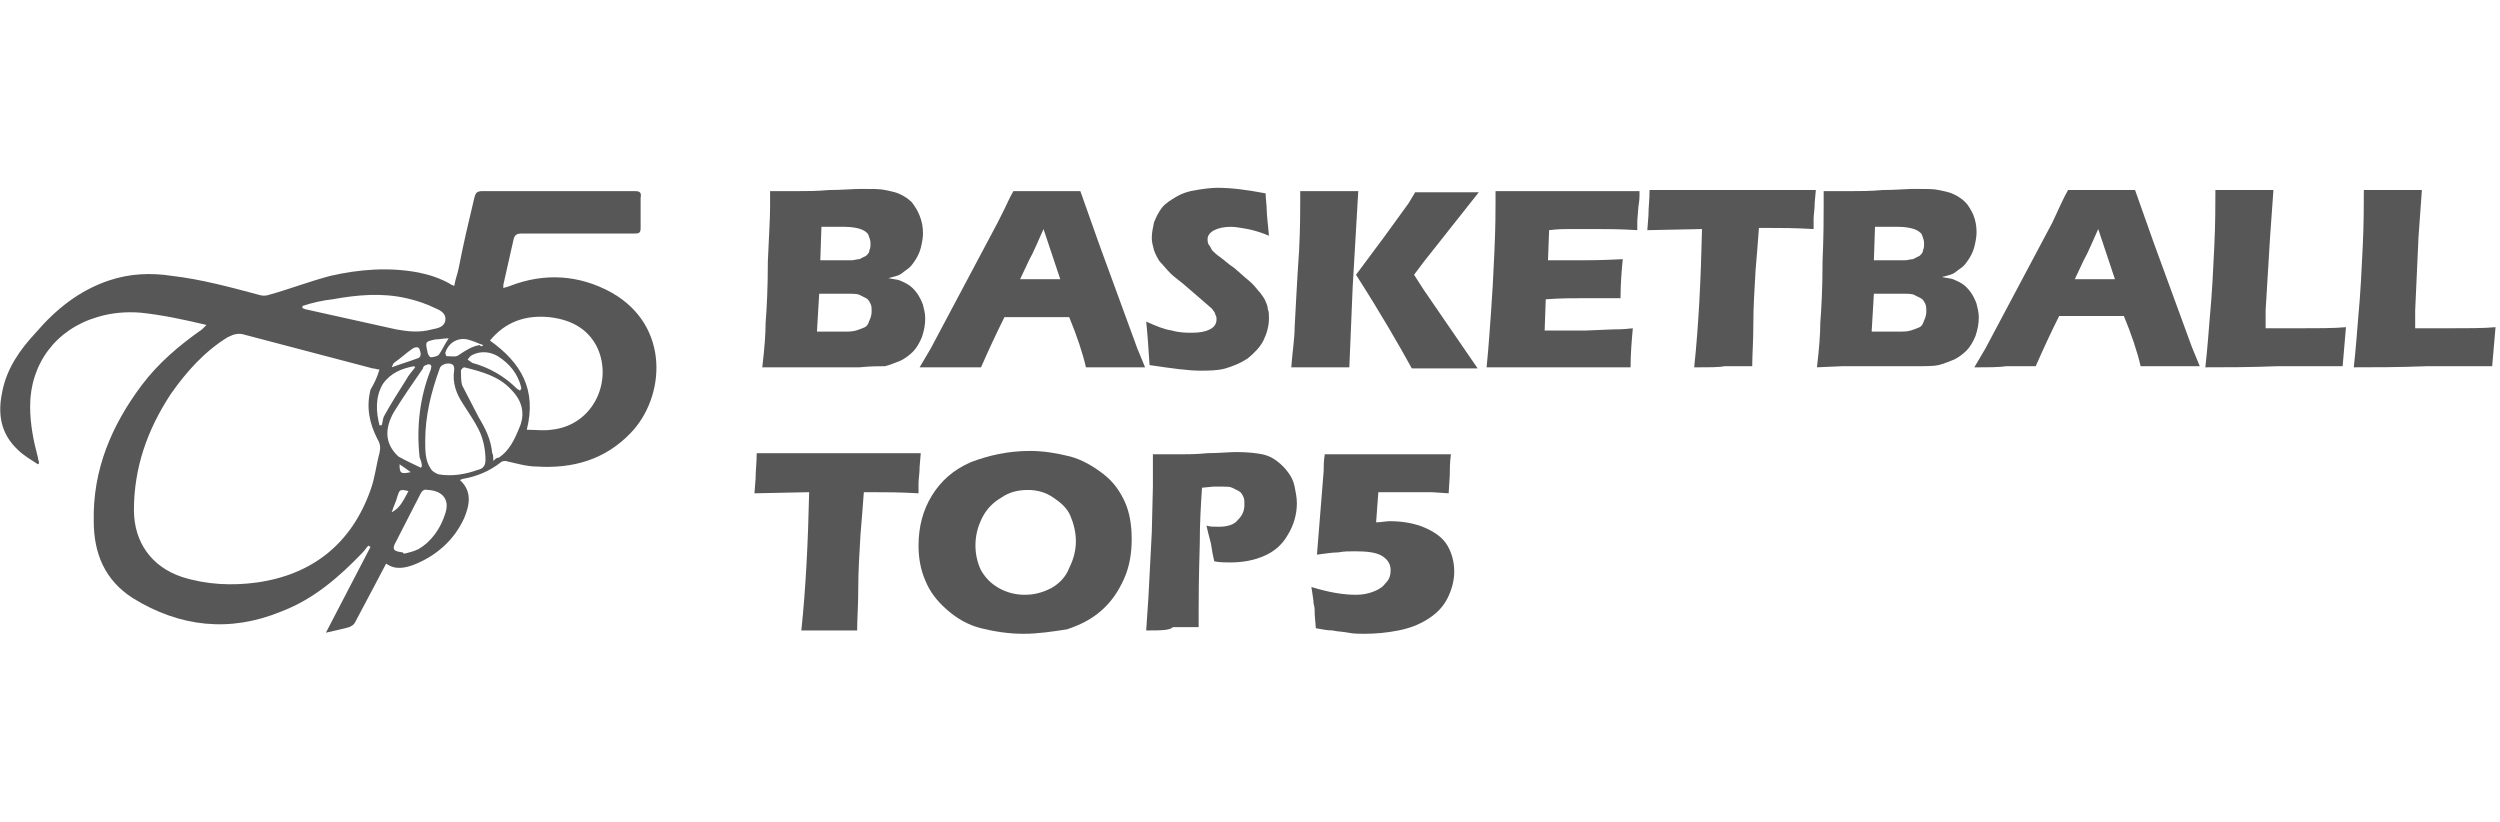
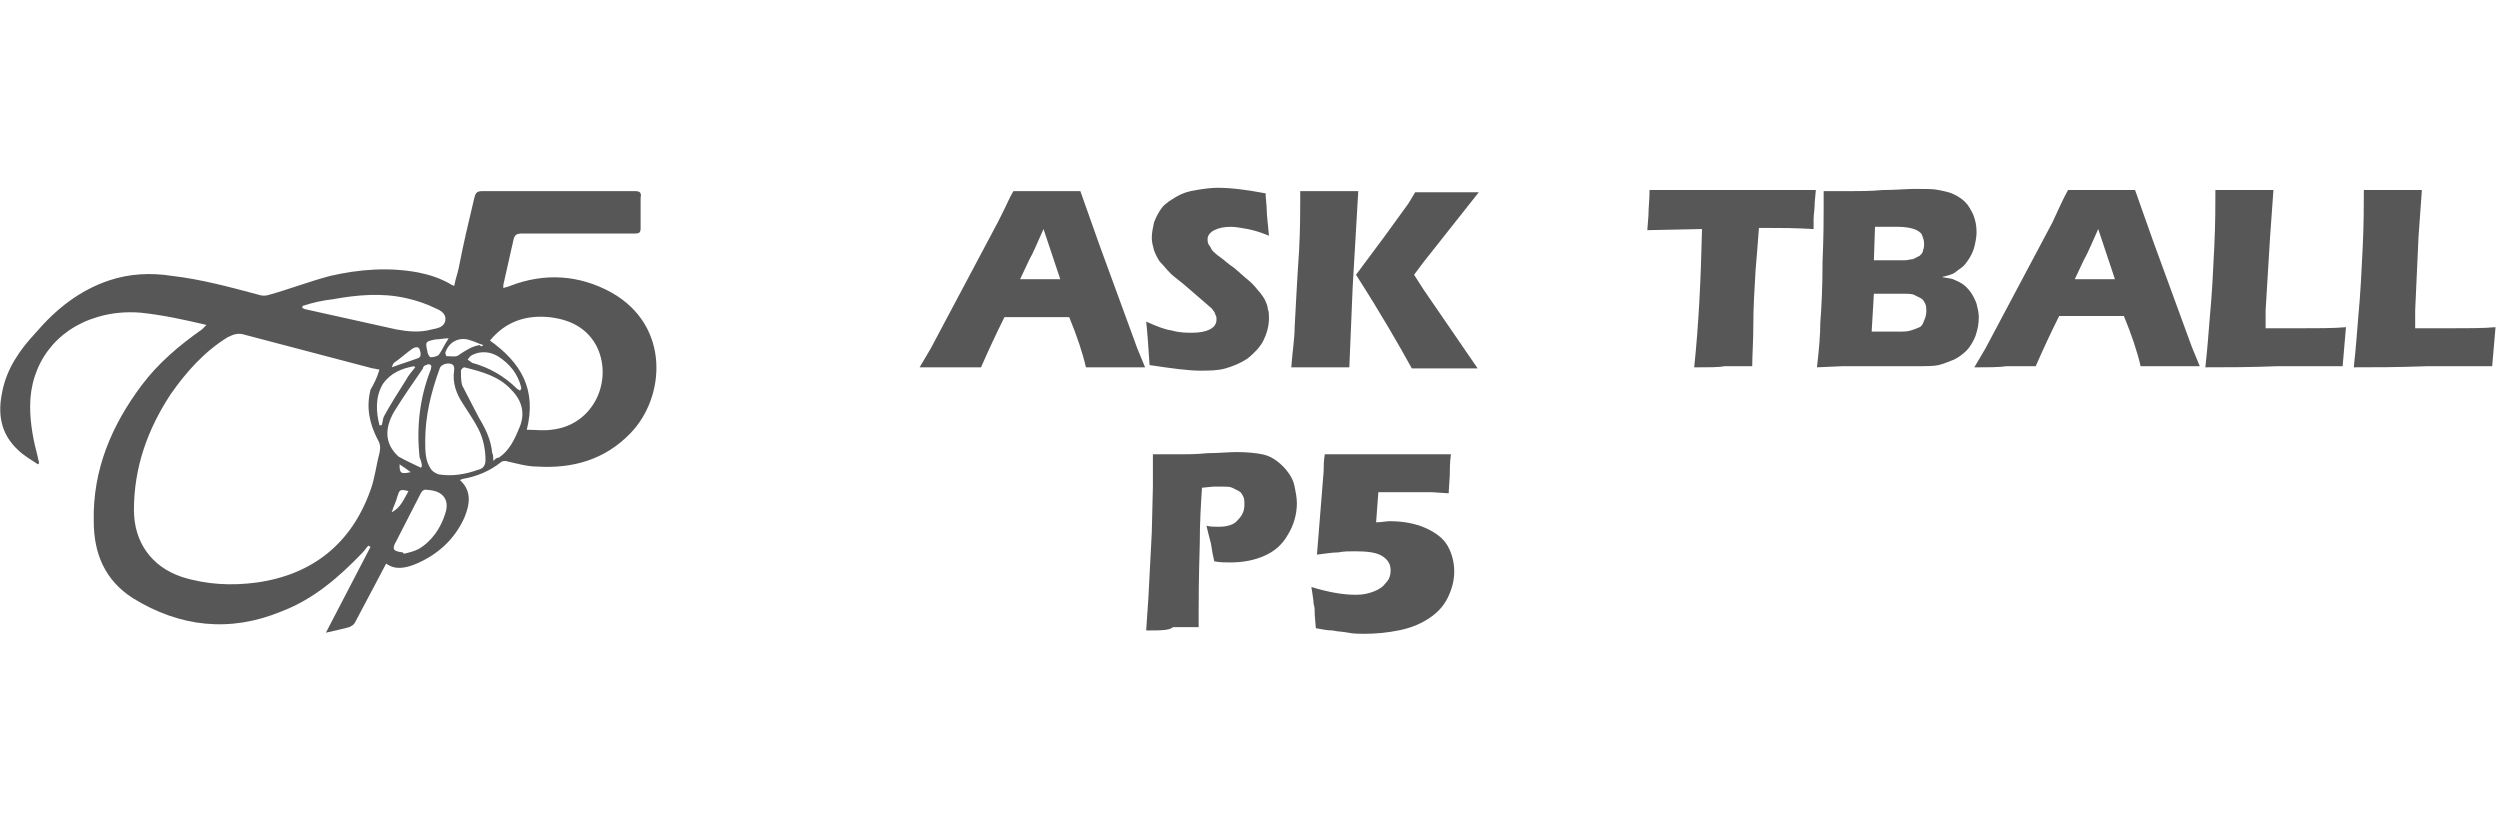
<svg xmlns="http://www.w3.org/2000/svg" width="213" height="70" viewBox="0 0 213 70" fill="none">
  <path d="M17.591 27.685C15.595 27.21 13.788 26.83 11.981 26.64C10.745 26.545 9.509 26.64 8.273 27.02C4.754 28.065 2.567 31.01 2.567 34.62C2.567 36.14 2.853 37.565 3.233 38.99C3.233 39.18 3.328 39.275 3.328 39.465L3.233 39.56C2.662 39.18 1.997 38.8 1.521 38.325C-8.20319e-05 36.9 -0.19 35.19 0.19 33.385C0.57 31.39 1.712 29.775 3.043 28.35C4.754 26.355 6.751 24.74 9.319 23.885C11.03 23.315 12.837 23.22 14.644 23.505C17.116 23.79 19.588 24.455 22.061 25.12C22.346 25.215 22.631 25.215 22.916 25.12C24.628 24.645 26.34 23.98 28.146 23.505C30.619 22.935 33.186 22.745 35.658 23.22C36.609 23.41 37.465 23.695 38.321 24.17C38.416 24.265 38.511 24.265 38.701 24.36C38.796 23.79 38.986 23.315 39.082 22.84C39.462 20.845 39.937 18.85 40.413 16.855C40.508 16.475 40.603 16.285 41.078 16.285C45.453 16.285 49.732 16.285 54.106 16.285C54.486 16.285 54.676 16.38 54.581 16.855C54.581 17.71 54.581 18.565 54.581 19.42C54.581 19.8 54.486 19.895 54.106 19.895C50.873 19.895 47.735 19.895 44.502 19.895C44.026 19.895 43.836 19.99 43.741 20.465C43.456 21.7 43.17 23.03 42.885 24.265C42.885 24.36 42.885 24.36 42.885 24.55C43.075 24.455 43.266 24.455 43.456 24.36C46.404 23.22 49.351 23.41 52.109 24.93C57.149 27.78 56.673 33.86 53.725 36.9C51.538 39.18 48.781 39.94 45.738 39.75C44.882 39.75 43.931 39.465 43.075 39.275C42.98 39.275 42.79 39.275 42.695 39.37C41.744 40.13 40.603 40.605 39.462 40.795C39.367 40.795 39.272 40.89 39.177 40.89C40.223 41.84 40.032 42.98 39.557 44.12C38.701 46.02 37.18 47.35 35.278 48.11C34.517 48.395 33.661 48.585 32.901 48.015C32.615 48.585 32.235 49.25 31.95 49.82C31.379 50.865 30.809 52.005 30.238 53.05C30.143 53.24 29.953 53.335 29.763 53.43C29.097 53.62 28.527 53.715 27.766 53.905C29.097 51.34 30.333 48.965 31.57 46.59C31.474 46.59 31.474 46.495 31.379 46.495C31.189 46.685 31.094 46.875 30.904 47.065C28.907 49.155 26.72 51.055 23.962 52.1C19.588 53.905 15.309 53.43 11.316 50.96C8.938 49.44 7.987 47.16 7.987 44.405C7.892 40.035 9.509 36.235 12.076 32.815C13.503 30.915 15.309 29.395 17.211 28.065C17.306 27.97 17.401 27.875 17.591 27.685ZM32.33 31.485C32.14 31.485 31.95 31.39 31.76 31.39C28.146 30.44 24.533 29.49 20.92 28.54C20.349 28.35 19.969 28.445 19.398 28.73C17.401 29.965 15.88 31.675 14.549 33.575C12.552 36.615 11.411 39.845 11.411 43.455C11.411 46.21 12.932 48.3 15.499 49.155C17.591 49.82 19.779 49.915 21.87 49.63C26.625 48.965 29.953 46.305 31.57 41.745C31.95 40.7 32.045 39.655 32.33 38.61C32.425 38.135 32.425 37.85 32.14 37.375C31.474 36.045 31.189 34.715 31.57 33.195C31.855 32.72 32.14 32.15 32.33 31.485ZM44.882 36.615C45.643 36.615 46.308 36.71 46.974 36.615C50.682 36.235 52.299 32.245 50.778 29.395C49.922 27.875 48.495 27.21 46.784 27.02C44.787 26.83 43.075 27.4 41.744 29.015C44.407 30.915 45.738 33.195 44.882 36.615ZM25.769 26.07C25.769 26.165 25.769 26.165 25.769 26.26C25.864 26.26 25.959 26.355 26.054 26.355C28.622 26.925 31.189 27.495 33.757 28.065C34.803 28.255 35.754 28.35 36.8 28.065C37.275 27.97 37.846 27.875 37.941 27.305C38.036 26.735 37.56 26.45 37.085 26.26C36.324 25.88 35.468 25.595 34.612 25.405C32.52 24.93 30.428 25.12 28.337 25.5C27.481 25.595 26.625 25.785 25.769 26.07ZM34.517 47.16C34.517 47.255 34.517 47.255 34.517 47.16C34.898 47.065 35.278 46.97 35.658 46.78C36.8 46.115 37.56 44.975 37.941 43.74C38.321 42.6 37.75 41.84 36.514 41.745H36.419C36.134 41.65 35.944 41.84 35.849 42.03C35.183 43.36 34.422 44.785 33.757 46.115C33.376 46.78 33.471 46.97 34.327 47.065C34.327 47.16 34.422 47.16 34.517 47.16ZM36.229 37.565C36.229 38.42 36.229 39.275 36.704 39.94C36.8 40.13 37.085 40.32 37.37 40.415C38.511 40.605 39.652 40.415 40.698 40.035C41.174 39.94 41.364 39.655 41.364 39.18C41.364 38.325 41.174 37.375 40.793 36.615C40.413 35.855 39.937 35.19 39.462 34.43C38.891 33.575 38.511 32.625 38.701 31.485C38.701 31.39 38.701 31.2 38.606 31.105C38.321 30.82 37.56 31.01 37.465 31.39C36.704 33.48 36.229 35.475 36.229 37.565ZM42.029 39.275C42.22 39.085 42.315 38.99 42.505 38.99C43.361 38.42 43.836 37.47 44.216 36.52C44.787 35.285 44.502 34.145 43.551 33.195C42.505 32.055 41.078 31.675 39.557 31.295C39.462 31.295 39.272 31.485 39.272 31.58C39.272 31.96 39.272 32.435 39.367 32.815C39.842 33.765 40.318 34.62 40.793 35.57C41.364 36.52 41.839 37.47 41.934 38.61C42.029 38.705 42.029 38.99 42.029 39.275ZM35.849 39.845C35.944 39.75 35.944 39.75 35.944 39.75C35.944 39.465 35.849 39.18 35.754 38.99C35.468 36.425 35.754 33.86 36.704 31.485C36.704 31.39 36.8 31.2 36.704 31.105C36.609 31.01 36.419 31.01 36.324 31.105C36.229 31.105 36.039 31.2 36.039 31.39C35.183 32.625 34.327 33.86 33.566 35.095C32.806 36.425 32.711 37.755 33.947 38.895C34.612 39.275 35.278 39.56 35.849 39.845ZM32.33 36.235C32.425 36.235 32.425 36.235 32.52 36.235C32.615 35.95 32.615 35.665 32.711 35.475C33.281 34.43 33.947 33.385 34.612 32.34C34.803 31.96 35.088 31.675 35.373 31.295L35.278 31.2C34.232 31.39 33.281 31.77 32.615 32.72C31.95 33.86 32.045 35.095 32.33 36.235ZM44.312 33.29C44.312 33.195 44.407 33.195 44.407 33.1V33.005C44.121 31.865 43.456 31.01 42.41 30.345C41.744 29.965 40.983 29.87 40.223 30.25C40.032 30.345 39.937 30.535 39.842 30.63C39.937 30.725 40.128 30.82 40.223 30.915C41.649 31.295 42.98 32.055 44.026 33.1C44.121 33.195 44.216 33.195 44.312 33.29ZM41.174 29.395C40.793 29.3 40.508 29.11 40.128 29.015C39.177 28.635 38.226 29.11 37.941 30.06C37.941 30.155 38.036 30.345 38.036 30.345C38.416 30.345 38.891 30.44 39.082 30.25C39.652 29.87 40.223 29.49 40.888 29.395C40.983 29.585 41.078 29.49 41.174 29.395ZM38.226 28.825C37.75 28.825 37.465 28.92 37.085 28.92C36.229 29.11 36.229 29.11 36.419 29.965C36.419 30.155 36.609 30.44 36.704 30.44C36.895 30.44 37.275 30.345 37.37 30.25C37.655 29.87 37.846 29.395 38.226 28.825ZM33.376 31.295C34.137 31.01 34.803 30.82 35.563 30.535C35.944 30.44 35.849 30.06 35.754 29.775C35.658 29.49 35.373 29.585 35.183 29.68C34.612 30.06 34.137 30.535 33.566 30.915C33.471 31.01 33.471 31.105 33.376 31.295ZM34.803 41.84C34.042 41.65 34.042 41.745 33.852 42.315C33.757 42.695 33.566 43.075 33.471 43.36C33.471 43.455 33.376 43.55 33.376 43.645C34.137 43.265 34.422 42.505 34.803 41.84ZM34.993 40.225C34.612 39.94 34.327 39.75 34.042 39.56C34.042 40.32 34.137 40.415 34.993 40.225Z" fill="#575757" />
-   <path d="M64.946 31.295C65.136 29.68 65.231 28.445 65.231 27.495C65.326 26.26 65.421 24.55 65.421 22.27C65.516 20.085 65.611 18.565 65.611 17.615C65.611 17.33 65.611 16.855 65.611 16.285C66.562 16.285 67.323 16.285 67.894 16.285C68.654 16.285 69.605 16.285 70.651 16.19C71.697 16.19 72.648 16.095 73.409 16.095C74.36 16.095 75.025 16.095 75.406 16.19C75.881 16.285 76.356 16.38 76.737 16.57C77.117 16.76 77.403 16.95 77.688 17.235C77.973 17.615 78.163 17.9 78.353 18.375C78.544 18.85 78.639 19.325 78.639 19.895C78.639 20.275 78.544 20.75 78.448 21.13C78.353 21.51 78.163 21.89 77.973 22.175C77.783 22.46 77.593 22.745 77.307 22.935C77.022 23.125 76.832 23.315 76.642 23.41C76.452 23.505 76.071 23.6 75.691 23.695C76.071 23.79 76.356 23.79 76.642 23.885C76.832 23.98 77.117 24.075 77.403 24.265C77.688 24.455 77.878 24.645 78.163 25.025C78.353 25.31 78.544 25.69 78.639 25.975C78.734 26.355 78.829 26.735 78.829 27.115C78.829 27.685 78.734 28.16 78.544 28.73C78.353 29.205 78.068 29.68 77.783 29.965C77.498 30.25 77.117 30.535 76.737 30.725C76.261 30.915 75.786 31.105 75.406 31.2C74.93 31.2 74.169 31.2 73.219 31.295C72.173 31.295 71.127 31.295 69.986 31.295H67.133H64.946ZM69.605 28.255H71.697C72.268 28.255 72.648 28.255 72.933 28.16C73.219 28.065 73.504 27.97 73.694 27.875C73.884 27.78 73.979 27.59 74.074 27.305C74.169 27.115 74.264 26.83 74.264 26.545C74.264 26.26 74.264 26.07 74.169 25.88C74.074 25.69 73.979 25.5 73.789 25.405C73.599 25.31 73.409 25.215 73.219 25.12C73.028 25.025 72.648 25.025 72.078 25.025H69.795L69.605 28.255ZM69.89 22.175H71.412C71.887 22.175 72.268 22.175 72.553 22.175C72.743 22.175 73.028 22.08 73.219 22.08C73.409 21.985 73.599 21.89 73.789 21.795C73.979 21.605 74.074 21.51 74.074 21.32C74.169 21.13 74.169 20.94 74.169 20.75C74.169 20.465 74.074 20.275 73.979 19.99C73.884 19.8 73.599 19.61 73.314 19.515C73.028 19.42 72.553 19.325 71.982 19.325H69.986L69.89 22.175Z" fill="#575757" />
  <path d="M78.353 31.295L79.304 29.68L85.01 18.945L85.58 17.805C85.77 17.425 85.961 16.95 86.341 16.285C87.672 16.285 88.528 16.285 89.194 16.285C90.24 16.285 91.191 16.285 92.046 16.285L93.663 20.845L96.896 29.68L97.561 31.295C96.325 31.295 95.565 31.295 95.279 31.295C94.709 31.295 93.758 31.295 92.522 31.295C92.237 30.06 91.761 28.635 91.096 27.02H85.58C84.915 28.35 84.249 29.775 83.583 31.295C82.252 31.295 81.396 31.295 81.111 31.295C80.541 31.295 79.59 31.295 78.353 31.295ZM86.912 23.79H90.335C89.479 21.225 89.004 19.8 88.908 19.515C88.433 20.56 88.053 21.51 87.672 22.175L86.912 23.79Z" fill="#575757" />
  <path d="M97.942 31.105C97.847 29.585 97.752 28.255 97.656 27.4C98.512 27.78 99.178 28.065 99.844 28.16C100.509 28.35 101.08 28.35 101.555 28.35C102.221 28.35 102.696 28.255 103.077 28.065C103.457 27.875 103.647 27.59 103.647 27.21C103.647 27.115 103.647 26.925 103.552 26.83C103.552 26.735 103.457 26.545 103.362 26.45C103.267 26.26 103.077 26.165 102.886 25.975L100.794 24.17C100.319 23.79 99.939 23.505 99.749 23.315C99.368 22.935 99.083 22.555 98.798 22.27C98.607 21.985 98.417 21.605 98.322 21.32C98.227 20.94 98.132 20.655 98.132 20.275C98.132 19.8 98.227 19.42 98.322 18.945C98.512 18.47 98.703 18.09 98.988 17.71C99.273 17.33 99.749 17.045 100.224 16.76C100.699 16.475 101.27 16.285 101.936 16.19C102.506 16.095 103.172 16 103.742 16C104.978 16 106.31 16.19 107.831 16.475C107.831 16.95 107.926 17.425 107.926 17.9C107.926 18.28 108.021 19.04 108.116 20.085C107.451 19.8 106.785 19.61 106.31 19.515C105.739 19.42 105.264 19.325 104.883 19.325C104.313 19.325 103.837 19.42 103.457 19.61C103.077 19.8 102.886 20.085 102.886 20.37C102.886 20.56 102.886 20.655 102.981 20.845C103.077 20.94 103.172 21.13 103.267 21.32C103.457 21.51 103.647 21.7 103.932 21.89C104.218 22.08 104.598 22.46 105.169 22.84L105.929 23.505C106.119 23.695 106.405 23.885 106.69 24.17C106.975 24.455 107.165 24.74 107.356 24.93C107.546 25.215 107.736 25.405 107.831 25.69C107.926 25.88 108.021 26.165 108.021 26.355C108.116 26.545 108.116 26.83 108.116 27.115C108.116 27.78 107.926 28.445 107.641 29.015C107.356 29.585 106.88 30.06 106.31 30.535C105.739 30.915 105.073 31.2 104.408 31.39C103.742 31.58 102.981 31.58 102.221 31.58C101.27 31.58 99.844 31.39 97.942 31.105Z" fill="#575757" />
  <path d="M110.018 31.295C110.113 29.965 110.304 28.825 110.304 27.875C110.399 26.26 110.494 24.075 110.684 21.32C110.779 19.42 110.779 17.995 110.779 17.235V16.285C112.015 16.285 112.871 16.285 113.346 16.285C113.632 16.285 114.488 16.285 115.724 16.285L115.248 24.455L114.963 31.295H112.586C112.205 31.295 111.35 31.295 110.018 31.295ZM115.533 23.41L118.006 20.085L120.003 17.33L120.573 16.38C121.904 16.38 122.855 16.38 123.331 16.38C123.426 16.38 124.377 16.38 125.993 16.38L121.334 22.27L120.478 23.41L121.334 24.74L125.898 31.39H123.236C122.665 31.39 121.619 31.39 120.288 31.39C119.242 29.49 117.721 26.83 115.533 23.41Z" fill="#575757" />
-   <path d="M126.659 31.295C126.849 29.395 126.944 27.78 127.039 26.545C127.134 25.31 127.229 23.6 127.325 21.415C127.42 19.325 127.42 17.9 127.42 17.235V16.285C129.131 16.285 131.223 16.285 133.696 16.285C135.978 16.285 137.975 16.285 139.686 16.285V16.665C139.686 16.76 139.686 17.045 139.591 17.615L139.496 18.85C139.496 19.135 139.496 19.325 139.496 19.61C138.07 19.515 136.929 19.515 135.883 19.515C134.837 19.515 134.076 19.515 133.696 19.515C133.315 19.515 132.745 19.515 131.984 19.61L131.889 22.175C132.745 22.175 133.791 22.175 134.932 22.175C135.312 22.175 136.453 22.175 138.26 22.08C138.165 23.03 138.07 24.17 138.07 25.405C136.833 25.405 135.788 25.405 135.122 25.405C134.076 25.405 132.935 25.405 131.699 25.5L131.604 28.16H132.84C133.22 28.16 133.981 28.16 135.122 28.16L137.404 28.065C137.784 28.065 138.26 28.065 139.116 27.97C139.021 29.015 138.925 30.155 138.925 31.295C137.119 31.295 135.217 31.295 133.03 31.295H128.18H126.659Z" fill="#575757" />
  <path d="M144.346 31.295C144.726 27.685 144.916 23.79 145.011 19.515L140.352 19.61L140.447 18.375C140.447 17.71 140.542 17.045 140.542 16.19C142.634 16.19 145.011 16.19 147.864 16.19H150.621H153.284H154.71L154.615 17.235C154.615 17.805 154.52 18.28 154.52 18.66C154.52 19.04 154.52 19.325 154.52 19.515C152.904 19.42 151.667 19.42 150.621 19.42H149.861C149.766 20.75 149.671 21.89 149.575 23.03C149.48 24.645 149.385 26.165 149.385 27.59C149.385 29.11 149.29 30.25 149.29 31.2C148.054 31.2 147.293 31.2 146.913 31.2C146.533 31.295 145.677 31.295 144.346 31.295Z" fill="#575757" />
  <path d="M154.805 31.295C154.995 29.68 155.09 28.445 155.09 27.495C155.186 26.26 155.281 24.55 155.281 22.27C155.376 20.085 155.376 18.565 155.376 17.615C155.376 17.33 155.376 16.855 155.376 16.285C156.327 16.285 157.087 16.285 157.658 16.285C158.419 16.285 159.369 16.285 160.415 16.19C161.461 16.19 162.412 16.095 163.173 16.095C164.124 16.095 164.79 16.095 165.17 16.19C165.645 16.285 166.121 16.38 166.501 16.57C166.882 16.76 167.167 16.95 167.452 17.235C167.737 17.52 167.927 17.9 168.118 18.28C168.308 18.755 168.403 19.23 168.403 19.8C168.403 20.18 168.308 20.655 168.213 21.035C168.118 21.415 167.927 21.795 167.737 22.08C167.547 22.365 167.357 22.65 167.072 22.84C166.786 23.03 166.596 23.22 166.406 23.315C166.216 23.41 165.836 23.505 165.455 23.6C165.836 23.695 166.121 23.695 166.406 23.79C166.596 23.885 166.882 23.98 167.167 24.17C167.452 24.36 167.642 24.55 167.928 24.93C168.118 25.215 168.308 25.595 168.403 25.88C168.498 26.26 168.593 26.64 168.593 27.02C168.593 27.59 168.498 28.065 168.308 28.635C168.118 29.11 167.832 29.585 167.547 29.87C167.262 30.155 166.882 30.44 166.501 30.63C166.026 30.82 165.55 31.01 165.17 31.105C164.79 31.2 164.124 31.2 163.078 31.2C162.032 31.2 160.986 31.2 159.845 31.2H156.992L154.805 31.295ZM159.465 28.255H161.557C162.127 28.255 162.507 28.255 162.793 28.16C163.078 28.065 163.363 27.97 163.553 27.875C163.744 27.78 163.839 27.59 163.934 27.305C164.029 27.115 164.124 26.83 164.124 26.545C164.124 26.26 164.124 26.07 164.029 25.88C163.934 25.69 163.839 25.5 163.648 25.405C163.458 25.31 163.268 25.215 163.078 25.12C162.888 25.025 162.507 25.025 161.937 25.025H159.655L159.465 28.255ZM159.655 22.175H161.176C161.652 22.175 162.032 22.175 162.317 22.175C162.507 22.175 162.793 22.08 162.983 22.08C163.173 21.985 163.363 21.89 163.553 21.795C163.744 21.605 163.839 21.51 163.839 21.32C163.934 21.13 163.934 20.94 163.934 20.75C163.934 20.465 163.839 20.275 163.744 19.99C163.648 19.8 163.363 19.61 163.078 19.515C162.793 19.42 162.317 19.325 161.747 19.325H159.75L159.655 22.175Z" fill="#575757" />
  <path d="M168.213 31.295L169.164 29.68L174.869 18.945L175.44 17.71C175.63 17.33 175.82 16.855 176.2 16.19C177.532 16.19 178.387 16.19 179.053 16.19C180.099 16.19 181.05 16.19 181.906 16.19L183.522 20.75L186.755 29.585L187.421 31.2C186.185 31.2 185.424 31.2 185.139 31.2C184.568 31.2 183.617 31.2 182.381 31.2C182.096 29.965 181.62 28.54 180.955 26.925H175.44C174.774 28.255 174.108 29.68 173.443 31.2C172.112 31.2 171.256 31.2 170.97 31.2C170.305 31.295 169.449 31.295 168.213 31.295ZM176.771 23.79H180.194C179.338 21.225 178.863 19.8 178.768 19.515C178.292 20.56 177.912 21.51 177.532 22.175L176.771 23.79Z" fill="#575757" />
  <path d="M187.896 31.295C188.086 29.585 188.182 28.16 188.277 27.02C188.467 25.025 188.562 23.03 188.657 21.035C188.752 19.04 188.752 17.425 188.752 16.19C189.703 16.19 190.654 16.19 191.415 16.19C191.89 16.19 192.651 16.19 193.697 16.19L193.411 20.18L193.031 26.45V27.97C194.267 27.97 195.123 27.97 195.503 27.97C197.405 27.97 198.927 27.97 199.877 27.875L199.592 31.2C197.69 31.2 195.789 31.2 194.077 31.2C191.7 31.295 189.608 31.295 187.896 31.295Z" fill="#575757" />
  <path d="M200.543 31.295C200.733 29.585 200.828 28.16 200.924 27.02C201.114 25.025 201.209 23.03 201.304 21.035C201.399 19.04 201.399 17.425 201.399 16.19C202.35 16.19 203.301 16.19 204.062 16.19C204.537 16.19 205.298 16.19 206.344 16.19L206.058 20.18L205.773 26.45V27.97C207.009 27.97 207.865 27.97 208.245 27.97C210.147 27.97 211.669 27.97 212.62 27.875L212.334 31.2C210.433 31.2 208.531 31.2 206.819 31.2C204.347 31.295 202.255 31.295 200.543 31.295Z" fill="#575757" />
-   <path d="M68.274 53.715C68.654 50.105 68.845 46.21 68.94 41.935L64.28 42.03L64.375 40.795C64.375 40.13 64.471 39.465 64.471 38.61C66.562 38.61 68.94 38.61 71.792 38.61H74.55H77.022H78.449L78.353 39.75C78.353 40.32 78.258 40.795 78.258 41.175C78.258 41.555 78.258 41.84 78.258 42.03C76.642 41.935 75.406 41.935 74.36 41.935H73.599C73.504 43.265 73.409 44.405 73.314 45.545C73.219 47.16 73.124 48.68 73.124 50.105C73.124 51.625 73.028 52.765 73.028 53.715C71.792 53.715 71.032 53.715 70.651 53.715C70.461 53.715 69.605 53.715 68.274 53.715Z" fill="#575757" />
-   <path d="M87.767 38.42C88.908 38.42 90.049 38.61 91.19 38.895C92.236 39.18 93.187 39.75 94.043 40.415C94.899 41.08 95.469 41.935 95.85 42.79C96.23 43.645 96.42 44.69 96.42 45.925C96.42 47.16 96.23 48.3 95.755 49.345C95.279 50.39 94.709 51.245 93.853 52.005C92.997 52.765 92.046 53.24 90.905 53.62C89.669 53.81 88.433 54 87.197 54C85.96 54 84.724 53.81 83.583 53.525C82.442 53.24 81.491 52.67 80.635 51.91C79.78 51.15 79.209 50.39 78.829 49.44C78.448 48.585 78.258 47.54 78.258 46.495C78.258 44.88 78.639 43.455 79.399 42.22C80.16 40.985 81.206 40.035 82.728 39.37C84.249 38.8 85.865 38.42 87.767 38.42ZM87.577 41.745C86.721 41.745 85.96 41.935 85.295 42.41C84.629 42.79 84.059 43.36 83.678 44.12C83.298 44.88 83.108 45.64 83.108 46.495C83.108 47.255 83.298 48.015 83.583 48.585C83.964 49.25 84.439 49.725 85.105 50.105C85.77 50.485 86.531 50.675 87.292 50.675C88.148 50.675 88.813 50.485 89.574 50.105C90.24 49.725 90.81 49.155 91.095 48.395C91.476 47.635 91.666 46.875 91.666 46.115C91.666 45.355 91.476 44.595 91.19 43.93C90.905 43.265 90.335 42.79 89.764 42.41C89.099 41.935 88.338 41.745 87.577 41.745Z" fill="#575757" />
  <path d="M97.656 53.715L97.847 50.865L98.132 45.355L98.227 41.46C98.227 41.08 98.227 40.605 98.227 40.225C98.227 39.94 98.227 39.37 98.227 38.705C99.178 38.705 99.939 38.705 100.604 38.705C101.175 38.705 101.936 38.705 102.886 38.61C103.837 38.61 104.693 38.515 105.359 38.515C106.31 38.515 107.07 38.61 107.546 38.705C108.021 38.8 108.402 38.99 108.782 39.275C109.162 39.56 109.448 39.845 109.733 40.225C110.018 40.605 110.208 40.985 110.303 41.46C110.398 41.935 110.494 42.41 110.494 42.885C110.494 43.835 110.208 44.785 109.733 45.545C109.257 46.4 108.592 46.97 107.736 47.35C106.88 47.73 105.929 47.92 104.788 47.92C104.408 47.92 103.932 47.92 103.457 47.825C103.362 47.445 103.267 46.97 103.172 46.305C102.981 45.64 102.886 45.165 102.791 44.785C103.077 44.88 103.457 44.88 103.837 44.88C104.598 44.88 105.169 44.69 105.454 44.31C105.834 43.93 106.024 43.55 106.024 42.98C106.024 42.695 106.024 42.505 105.929 42.315C105.834 42.125 105.739 41.935 105.549 41.84C105.359 41.745 105.169 41.65 104.978 41.555C104.788 41.46 104.503 41.46 104.218 41.46C103.932 41.46 103.647 41.46 103.362 41.46L102.411 41.555C102.316 42.98 102.221 44.5 102.221 46.305C102.126 49.44 102.126 51.34 102.126 52.005V53.43H99.939C99.653 53.715 98.893 53.715 97.656 53.715Z" fill="#575757" />
  <path d="M112.11 53.525L112.015 52.385C112.015 52.005 112.015 51.72 111.92 51.435C111.92 51.15 111.825 50.675 111.73 50.01C113.251 50.485 114.487 50.675 115.533 50.675C116.104 50.675 116.579 50.58 117.055 50.39C117.53 50.2 117.815 50.01 118.101 49.63C118.386 49.345 118.481 48.965 118.481 48.585C118.481 48.015 118.196 47.635 117.72 47.35C117.245 47.065 116.484 46.97 115.438 46.97C114.963 46.97 114.487 46.97 114.012 47.065C113.536 47.065 112.966 47.16 112.205 47.255L112.776 40.13C112.776 39.75 112.776 39.275 112.871 38.705C114.678 38.705 116.484 38.705 118.196 38.705C120.383 38.705 122.19 38.705 123.616 38.705C123.521 39.465 123.521 40.035 123.521 40.51L123.426 42.03L121.999 41.935H121.334H120.288C119.812 41.935 119.242 41.935 118.576 41.935C118.386 41.935 118.006 41.935 117.435 41.935L117.245 44.5C117.72 44.5 118.101 44.405 118.386 44.405C119.527 44.405 120.573 44.595 121.429 44.975C122.285 45.355 122.95 45.83 123.331 46.495C123.711 47.16 123.901 47.92 123.901 48.68C123.901 49.44 123.711 50.2 123.331 50.96C122.95 51.72 122.38 52.29 121.619 52.765C120.858 53.24 120.098 53.525 119.147 53.715C118.196 53.905 117.245 54 116.199 54C115.819 54 115.343 54 114.868 53.905C114.392 53.81 113.917 53.81 113.536 53.715C113.061 53.715 112.681 53.62 112.11 53.525Z" fill="#575757" />
</svg>